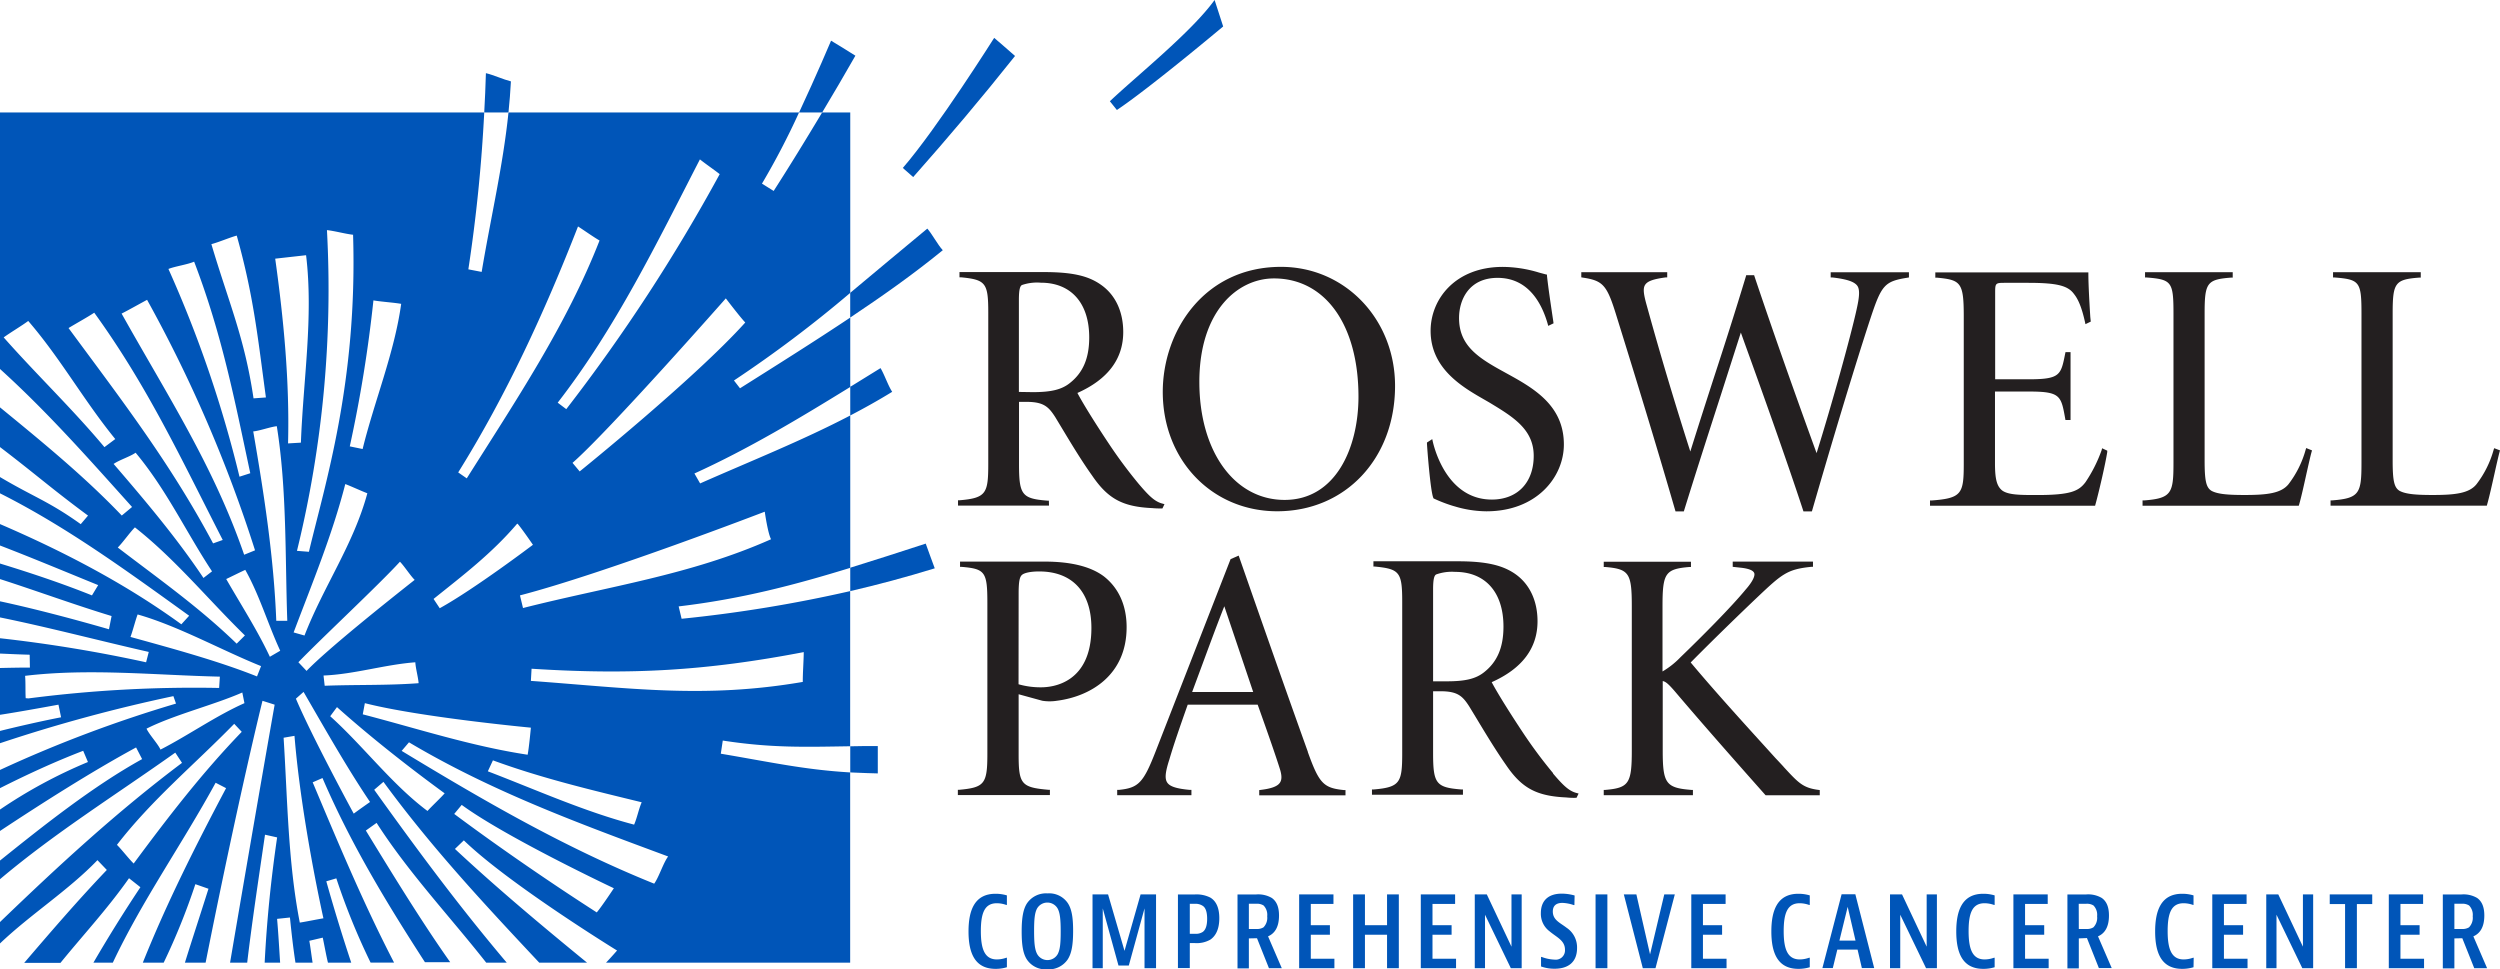
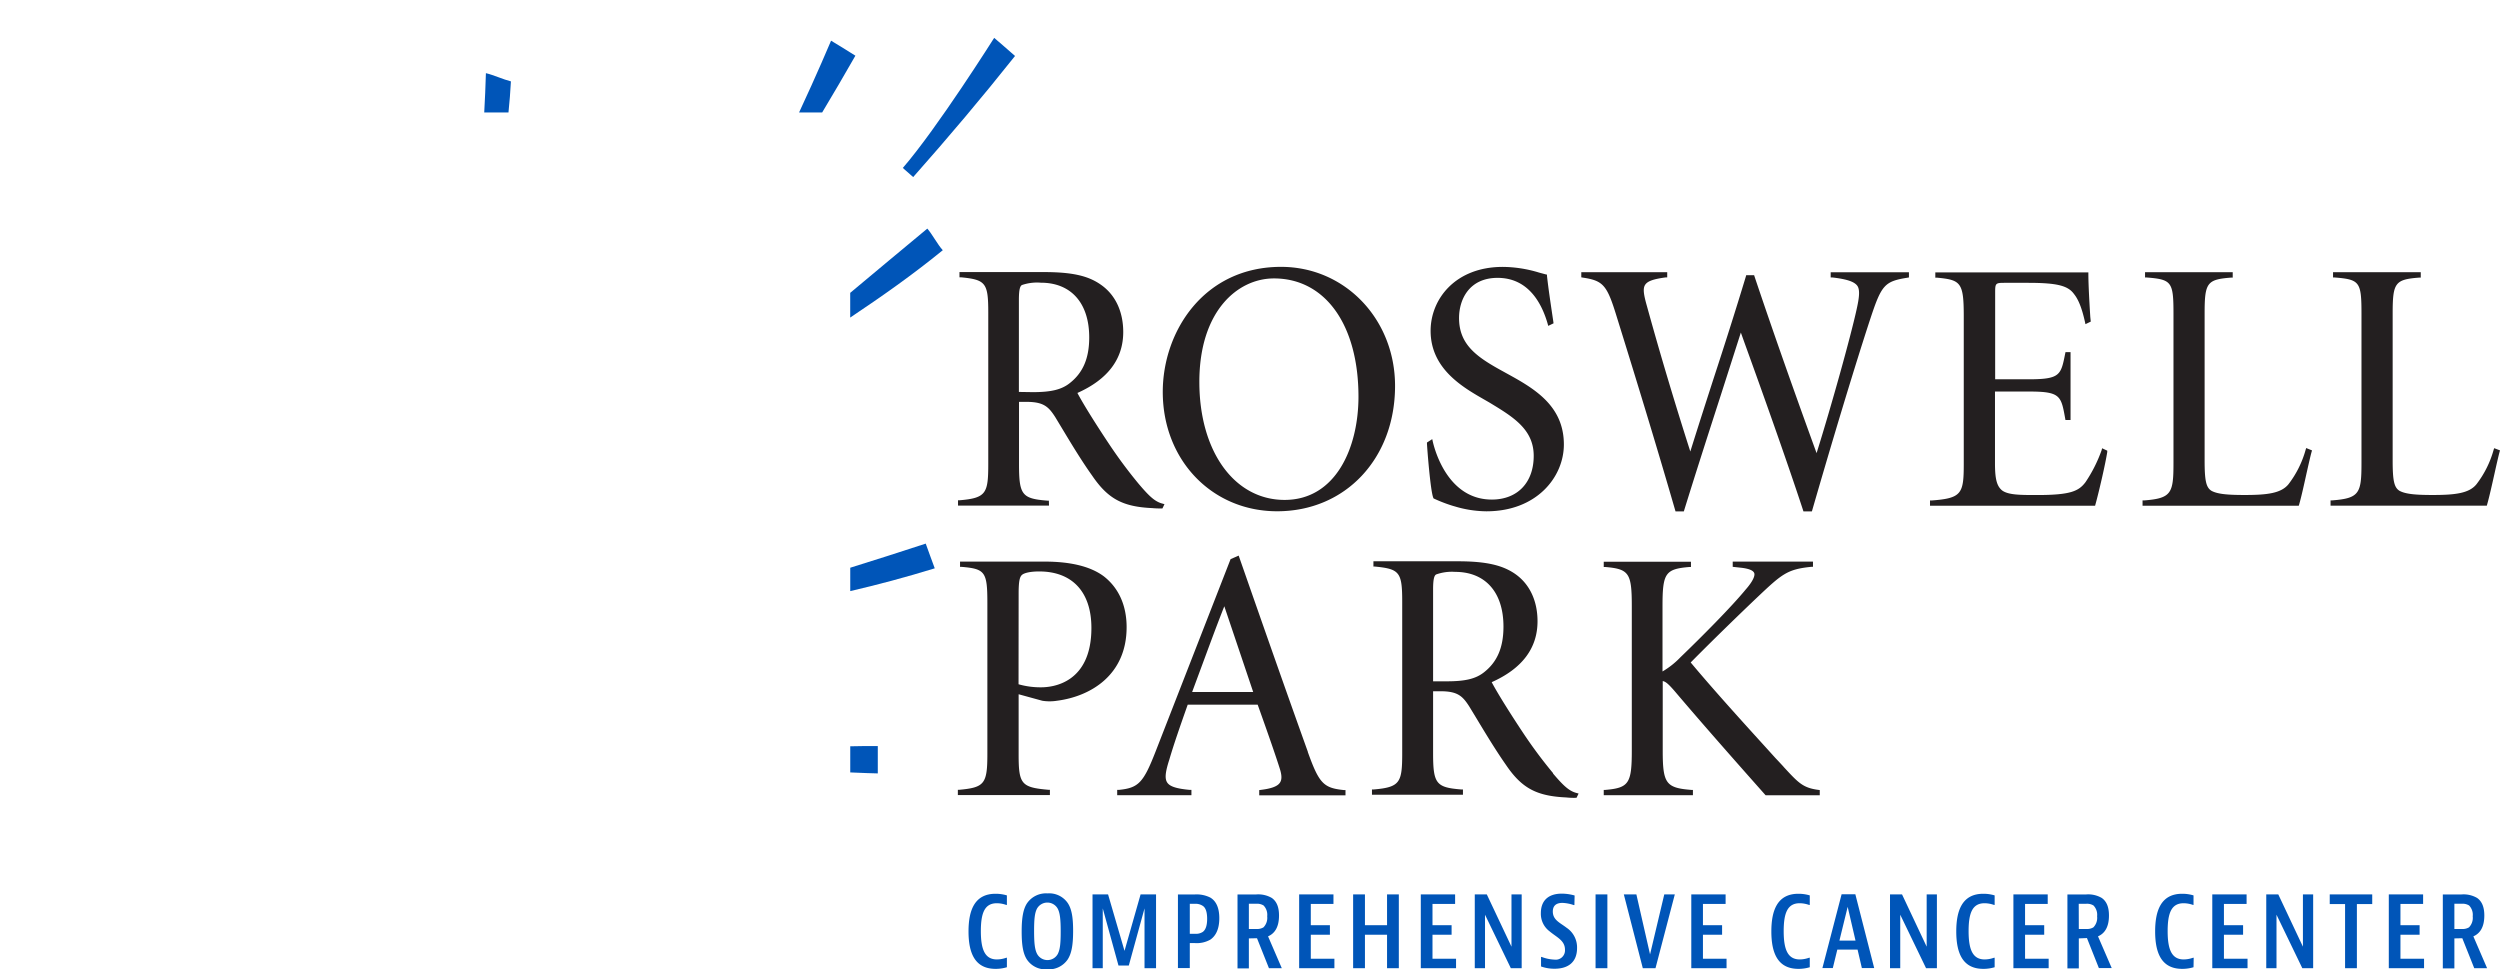
<svg xmlns="http://www.w3.org/2000/svg" id="roswell2017" data-name="Layer 1" viewBox="0 0 583.65 226.29">
  <defs>
    <style>.roswell-logo-1{fill:#0055b8}.roswell-logo-2{fill:#231f20}</style>
  </defs>
  <g id="tag">
    <path class="roswell-logo-1" d="M235.07 225.81a9.08 9.08 0 0 1-2.65.38c-4.93 0-6.31-3.86-6.31-8.74s1.38-8.79 6.31-8.79a9.08 9.08 0 0 1 2.65.38v2.23h-.14a6.7 6.7 0 0 0-2.21-.4c-2.86 0-3.73 2.3-3.73 6.51s.9 6.61 3.75 6.61a6.65 6.65 0 0 0 2.19-.4h.14zM249.26 224a5.35 5.35 0 0 1-4.79 2.3 5.24 5.24 0 0 1-4.7-2.25c-.93-1.4-1.25-3.43-1.25-6.59s.35-5.21 1.25-6.58a5.38 5.38 0 0 1 4.81-2.31 5.25 5.25 0 0 1 4.7 2.26c.93 1.4 1.25 3.4 1.25 6.49 0 3.32-.37 5.3-1.27 6.68m-2.26-1.39c.48-1 .63-2.4.63-5.13 0-2.93-.18-4.28-.65-5.26a2.77 2.77 0 0 0-4.93 0c-.48 1-.63 2.38-.63 5.11 0 2.93.18 4.3.66 5.29a2.75 2.75 0 0 0 4.92 0M258.69 208.81l3.84 13.18 3.75-13.18h3.61v17.23h-2.69v-13.97l-3.67 13.34h-2.41l-3.67-13.34v13.97h-2.39v-17.23h3.63zM278.92 208.82a7.09 7.09 0 0 1 3.66.74c1.28.78 2.08 2.28 2.08 4.81s-.83 4.14-2.1 5a6.42 6.42 0 0 1-3.64.8h-1.15V226H275v-17.18zm-1.15 9.18H279a2.87 2.87 0 0 0 1.82-.45c.66-.5 1-1.5 1-3.05s-.34-2.56-1-3a3 3 0 0 0-1.82-.5h-1.23zM291.56 219.08v7h-2.65v-17.26h4.33a6.26 6.26 0 0 1 3.68.82c1.1.78 1.68 2.08 1.68 4.1 0 2.69-1 4.19-2.56 4.86l3.21 7.44h-3l-2.79-7zm0-2.2h1.75a2.87 2.87 0 0 0 1.66-.38 3.17 3.17 0 0 0 .87-2.58 3.12 3.12 0 0 0-.85-2.53 2.91 2.91 0 0 0-1.73-.4h-1.7zM311.31 208.81v2.23h-5.29V216h4.46v2.23h-4.46v5.59h5.51v2.22h-8.23v-17.23h8.01zM318.66 208.81V216h5.16v-7.19h2.75v17.23h-2.75v-7.81h-5.16v7.81h-2.76v-17.23h2.76zM339.71 208.81v2.23h-5.28V216h4.46v2.23h-4.46v5.59h5.5v2.22h-8.23v-17.23h8.01zM347.11 208.81l5.76 12.2v-12.2h2.38v17.23h-2.53l-6.03-12.49v12.49h-2.39v-17.23h2.81zM367.56 211.29h-.18a9 9 0 0 0-2.63-.5c-1.45 0-2.23.68-2.23 2 0 2 1.66 2.61 3.21 3.8a5.5 5.5 0 0 1 2.45 4.74c0 3.28-2.05 4.83-5.25 4.83a9.16 9.16 0 0 1-3.16-.53v-2.22h.16a9.28 9.28 0 0 0 2.95.62 2.17 2.17 0 0 0 2.48-2.3c0-2.18-1.91-2.88-3.63-4.33a5.1 5.1 0 0 1-2-4.23c0-2.93 1.77-4.54 4.88-4.54a11.22 11.22 0 0 1 3 .43zM372.5 208.81h2.76v17.23h-2.76zM382.03 208.81l3.19 14 3.32-14H391l-4.51 17.23h-2.96l-4.43-17.23h2.93zM402.86 208.81v2.23h-5.29V216h4.47v2.23h-4.47v5.59h5.51v2.22h-8.23v-17.23h8.01zM422.51 225.81a9.19 9.19 0 0 1-2.66.38c-4.93 0-6.31-3.86-6.31-8.74s1.38-8.79 6.31-8.79a9.19 9.19 0 0 1 2.66.38v2.23h-.15a6.7 6.7 0 0 0-2.21-.4c-2.85 0-3.73 2.3-3.73 6.51s.9 6.61 3.76 6.61a6.63 6.63 0 0 0 2.18-.4h.15zM434.67 226l-1-4.3h-4.73l-1.05 4.3h-2.43l4.48-17.22h3.21l4.4 17.22zm-5.24-6.41h3.76l-1.83-7.88zM444.05 208.81l5.75 12.2v-12.2h2.39v17.23h-2.53l-6.03-12.49v12.49h-2.39v-17.23h2.81zM465.67 225.81a9.08 9.08 0 0 1-2.65.38c-4.93 0-6.31-3.86-6.31-8.74s1.38-8.79 6.31-8.79a9.08 9.08 0 0 1 2.65.38v2.23h-.14a6.7 6.7 0 0 0-2.21-.4c-2.86 0-3.73 2.3-3.73 6.51s.9 6.61 3.75 6.61a6.65 6.65 0 0 0 2.19-.4h.14zM478.06 208.81v2.23h-5.29V216h4.47v2.23h-4.47v5.59h5.51v2.22h-8.23v-17.23h8.01zM485.32 219.08v7h-2.66v-17.26H487a6.24 6.24 0 0 1 3.68.82c1.1.78 1.68 2.08 1.68 4.1 0 2.69-1 4.19-2.56 4.86l3.2 7.4h-3l-2.78-7zm0-2.2h1.74a2.86 2.86 0 0 0 1.66-.38 3.17 3.17 0 0 0 .87-2.58 3.12 3.12 0 0 0-.85-2.53A2.88 2.88 0 0 0 487 211h-1.7zM512.1 225.81a9.08 9.08 0 0 1-2.65.38c-4.93 0-6.31-3.86-6.31-8.74s1.38-8.79 6.31-8.79a9.08 9.08 0 0 1 2.65.38v2.23h-.1a6.7 6.7 0 0 0-2.21-.4c-2.86 0-3.73 2.3-3.73 6.51s.9 6.61 3.75 6.61a6.65 6.65 0 0 0 2.19-.4h.14zM524.49 208.81v2.23h-5.29V216h4.47v2.23h-4.47v5.59h5.51v2.22h-8.23v-17.23h8.01zM531.89 208.81l5.75 12.2v-12.2h2.39v17.23h-2.53l-6.03-12.49v12.49h-2.39v-17.23h2.81zM553.82 208.81v2.26h-3.58v14.97h-2.76v-14.97h-3.58v-2.26h9.92zM565.7 208.81v2.23h-5.29V216h4.47v2.23h-4.47v5.59h5.51v2.22h-8.23v-17.23h8.01zM573 219.08v7h-2.7v-17.26h4.33a6.24 6.24 0 0 1 3.68.82c1.1.78 1.68 2.08 1.68 4.1 0 2.69-1 4.19-2.56 4.86l3.21 7.44h-3l-2.79-7zm0-2.2h1.75a2.87 2.87 0 0 0 1.66-.38 3.17 3.17 0 0 0 .87-2.58 3.12 3.12 0 0 0-.85-2.53 2.91 2.91 0 0 0-1.73-.4H573z" />
  </g>
  <g id="puff">
-     <path class="roswell-logo-1" d="M159.13 144.47l-.69-2.9c14.59-1.72 27.06-5 40.06-9V97c-11.37 5.93-23.11 10.58-35.05 15.86l-1.33-2.32c12.65-5.75 24.55-12.91 36.38-20.2v-16.2c-8.43 5.62-17 11-25.74 16.51l-1.41-1.82a288.16 288.16 0 0 0 27.15-20.46V26.25h-6.56c-3.69 6.16-7.44 12.28-11.32 18.33l-2.73-1.71a176.19 176.19 0 0 0 8.66-16.62h-67.84c-1.29 12.57-4.15 24.59-6.26 37.23l-3.11-.6a365.85 365.85 0 0 0 3.71-36.63H0v59.89c11.05 10 20.82 21.07 30.83 32.22l-2.4 2C19.72 111.23 9.82 103.14 0 95.1v9.27c8.41 6.41 12 9.68 20.55 16l-1.7 2c-7.52-5.38-11-6.34-18.85-11v3.8c15.66 7.88 29.81 18.25 44.16 28.58l-1.82 2c-13.07-9.49-27.49-17-42.34-23.4v5c7.64 2.94 15.21 6.11 22.92 9.25l-1.45 2.4c-7-2.81-14.22-5.22-21.47-7.44v3.63c8.29 2.66 17.62 6.08 26.05 8.63l-.61 3.09c-8-2.31-17.25-4.77-25.44-6.53v3.76c11.52 2.35 22.94 5.38 34.73 8.06l-.62 2.42A330.49 330.49 0 0 0 0 149v3.58c2.29.1 4.59.21 6.93.27l.05 3c-2.32 0-4.66.05-7 .1v10.93c3.87-.59 9.8-1.66 13.67-2.37l.61 2.95c-4.1.78-10.23 2.17-14.28 3.19v2.87a368.22 368.22 0 0 1 40.5-11l.61 1.74A301.38 301.38 0 0 0 0 179.75V184c6.28-3.16 12.68-6.13 19.42-8.72l1.11 2.62A115 115 0 0 0 0 189v5c9.81-6.49 21.39-13.87 31.77-19.5l1.41 2.72c-11.46 6.33-23.1 15.59-33.18 23.69v4.35c12.88-10.87 27-19.66 40.92-29.55l1.57 2.39C27.3 189.51 13.65 202.11 0 215.26v5c7.12-6.79 16.06-12.47 22.75-19.45l2.19 2.29c-6.68 7-13 14.34-19.29 21.69h8.47c5.26-6.48 10.93-12.55 16-19.76l2.66 2.1q-5.78 8.68-10.97 17.61h4.53c6.87-14.55 16.23-27.75 24-42l2.44 1.26c-7.09 13.4-13.85 26.78-19.44 40.75h4.87a152.76 152.76 0 0 0 7.4-18.33l3.06 1.07c-2.23 7.06-4 12.4-5.5 17.26H48c7.74-38.9 13.28-61.14 13.28-61.14l2.84.9s-4 22.59-10.41 60.24h4c1.18-9.93 2.7-19.83 4.16-29.88l2.83.63c-1.43 9.73-2.42 19.48-2.91 29.25h3.61c-.2-3-.42-7-.71-10.23l3-.32c.35 3.45.76 7.17 1.29 10.55h4c-.19-1.13-.55-4-.77-5.11l3.14-.74c.3 1.39.86 4.48 1.22 5.85H82q-3.13-9.41-5.82-19l2.34-.69a157.39 157.39 0 0 0 8 19.67H92c-7.05-13.6-12.89-27.56-19-42.09l2.29-1c6.62 15.41 15 29.19 23.92 43h5.9c-6.8-9.64-13.37-20.39-19.7-30.74l2.51-1.79c7.42 11.58 17.08 21.82 25.59 32.63h4.79c-11.11-13.13-20.72-26.1-30.94-40.36l2.16-1.85C100.7 197.8 113 211 125.89 224.74h11.16c-10.5-8.59-20.91-17.29-30.84-26.55l2.08-2c10.52 10.2 35.77 25.72 35.77 25.72s-1.28 1.48-2.58 2.84h57v-44.42c-10.69-.63-18.54-2.4-30.2-4.37l.46-3.07c11.41 1.77 19.38 1.49 29.74 1.33V138a321.85 321.85 0 0 1-39.37 6.46m19.43-25s.7 5 1.47 6.43c-18.84 8.38-38 11-57.91 16.06l-.71-2.95c19.66-5.11 57.15-19.54 57.15-19.54m-55.36 56.74c-13.18-2-25.62-6.08-38.49-9.43l.49-2.61c12.86 3.29 38.76 5.72 38.76 5.72s-.44 4.78-.76 6.32m26.63 11.1c-.71 1.63-1.06 3.6-1.77 5.22-11.62-3.05-22.94-8.16-34.15-12.45l1.19-2.56c11.32 4.16 23 6.93 34.73 9.79M174 75.28c-11.76 13.08-38.67 34.78-38.67 34.78l-1.67-2c8.47-7.4 35.79-38.4 35.79-38.4s3.4 4.46 4.55 5.64m-6-34.61a410.71 410.71 0 0 1-35.8 54.83l-2-1.51c13.54-17.45 23.1-37.18 33.2-56.8 1.42 1.13 3.24 2.36 4.64 3.46m-33.2 12.13c1.57 1 3.62 2.48 5.13 3.35-7.76 19.86-19.68 37.56-31 55.53l-2-1.39c11.29-18.09 20.23-37.58 28-57.49m-14.11 69.5c1 1.15 3.56 4.89 3.56 4.89s-13.65 10.33-21.76 14.81l-1.44-2.17c6.77-5.44 13.51-10.53 19.51-17.56m-23 37.23c-7.19.55-14.73.32-21.93.6l-.27-2.39c7.18-.29 14.27-2.55 21.43-3.09.08 1.43.66 3.45.77 4.88m-26.18-2.89l-1.89-2c5-5.22 18.82-18.11 23.71-23.47 1 1 2.42 3.24 3.44 4.24-6.33 5-20.23 16.06-25.26 21.27m-3-9c4.34-11.51 9-22.71 12.06-34.64 1.41.53 3.74 1.62 5.15 2.15-3.2 11.89-10.23 21.75-14.67 33.21zm25.11-76.71c-1.58 11.45-6.25 22.67-9 33.89l-3-.62a315.35 315.35 0 0 0 5.52-34.08c1.74.31 4.76.5 6.49.81M82.43 54.82c1.07 34.44-6.62 58.42-10.31 74l-2.79-.22a256.47 256.47 0 0 0 7-74.88c1.88.21 4.26.88 6.13 1.09m-11 4.78c1.74 14.46-.68 29.2-1.21 43.75l-3 .18c.37-14.41-1-28.84-3-43.13l7.13-.8m-4.31 85.34H64.5c-.57-14.77-2.85-29.58-5.38-44.21 1.54-.15 4-1.06 5.5-1.22 2.37 14.72 1.93 30.6 2.45 45.46M55.27 55c3.92 14 4.86 23.36 6.81 37.79l-2.89.21c-2.09-14.17-5.75-22.24-9.84-36 1.74-.46 4.16-1.51 5.92-2m-9.94 6.11c6.48 16.92 9.39 32 13.1 49.37l-2.52.81a277.9 277.9 0 0 0-16.59-48.5c1.67-.65 4.37-1 6-1.7M34.34 70a322.07 322.07 0 0 1 25.2 58.48L57 129.51c-7.16-20.77-17.87-37.1-28.61-56.3 1.56-.78 4.47-2.43 6-3.24M22 73c12.48 17.24 20.29 34.1 30 53.06l-2.25.8C39.78 108.15 28.57 93.63 16 76.59c1.52-.94 4.52-2.59 6-3.59M.86 78.77c1.47-1.08 4.31-2.77 5.73-3.84 7.56 8.75 13 18.61 20.32 27.57l-2.53 1.89C17 95.54 8.5 87.42.86 78.77m25.72 29.51c1.31-.91 3.79-1.68 5.08-2.59 7.24 8.68 11.65 18.29 17.84 27.7l-2 1.54c-6.23-9.34-13.66-18.12-21-26.65m1 19.54c1.13-1.11 2.89-3.62 4-4.7 9.47 7.46 17.06 16.81 25.68 25.23l-1.93 1.92c-8.67-8.42-18.15-15.1-27.76-22.45M6 163c-.1-1.57 0-3.66-.14-5.22 15-1.8 30.4-.15 45.47.19l-.17 2.64a301.34 301.34 0 0 0-44.51 2.44m24.56 38.55c-1.19-1.15-2.76-3.23-3.91-4.36 8.15-10.55 18.08-18.73 27.38-28.26l1.76 1.87c-9.26 9.59-17.27 20-25.23 30.75m6.26-26.6c-.6-1.34-2.67-3.56-3.26-4.89 6.48-3.26 15.72-5.52 22.36-8.44l.5 2.49c-6.63 2.94-13.15 7.54-19.6 10.84M60 157.92c-9.17-3.66-20-6.58-29.54-9.22.53-1.39 1.15-3.88 1.67-5.25 9.51 2.7 19.67 8.39 28.82 12.06zm3-4.59c-2.9-6.2-6.79-12.22-10.19-18.15 1.31-.62 3.15-1.54 4.45-2.14 3.36 6 5.29 12.68 8.16 18.88zm12.5 61.06c-1.53.25-4 .77-5.51 1-2.76-14.11-2.87-28.85-3.78-43.16l2.54-.44c1.61 19.77 6.75 42.57 6.75 42.57m-6.42-51.25l1.79-1.58c4.76 8.21 10.19 17.82 15.52 25.7-1.2.84-2.64 1.86-3.81 2.72 0 0-9.7-17.85-13.5-26.84m30.71 26.21c-8.29-6.18-15-15.19-22.7-22.11l1.58-2.13c7.72 6.91 16.74 14 25.14 20.13-1 1.14-3 3-4 4.11m39.52 23.7c-10.9-7-22.93-15.28-33.29-23l1.75-2.11c10.44 7.64 35.52 19.46 35.52 19.46s-2.84 4.3-4 5.65m13.41-6.72c-20.85-8.4-39.79-19.38-58.95-31l1.71-2c19.31 11.47 39.39 18.82 60.5 26.65-1.15 1.54-2.15 4.84-3.26 6.36m34.7-47.11c-23 3.95-40.27 1.45-63.48-.24l.16-2.84c23.15 1.48 40.74.49 63.54-3.88 0 1.85-.25 5.1-.22 7M260.75 25.68c7.71-5.15 24.81-19.5 24.81-19.5l-2-6.18c-5.42 7.51-18.15 17.67-24.45 23.64zM208.28 91.45c-.95-1.43-1.8-4-2.71-5.51l-7.07 4.37V97c3.29-1.72 6.56-3.54 9.78-5.52" />
    <path class="roswell-logo-1" d="M220.11 58.42c-1.18-1.25-2.47-3.75-3.62-5.05-6.05 5-12 10-18 15v5.77c7.36-4.92 14.59-10 21.61-15.72M199.7 13c-1.43-.94-5.68-3.5-5.68-3.5s-3.37 8-7.47 16.76h5.39c2.63-4.4 5.23-8.8 7.76-13.26M237 13.09c-1.27-1.15-4.9-4.25-4.9-4.25s-13.27 21.06-21.33 30.37l2.42 2.13c8.17-9.22 16.09-18.6 23.76-28.25M119.28 19c-1.79-.45-4-1.48-5.84-1.92-.08 3.06-.23 6.12-.39 9.18h5.66c.24-2.41.45-4.82.57-7.26M204.93 180.56v-6.39c-2.28 0-4.39 0-6.43.06v6.1c1.8.11 6.43.23 6.43.23M218.23 132.69c-.66-1.69-1.48-4.1-2.11-5.78-6.13 2-11.92 3.87-17.62 5.63V138c6.4-1.49 12.88-3.21 19.73-5.32" />
  </g>
  <g id="name">
    <path class="roswell-logo-2" d="M244.87 116.88h-.38c-5.92-.47-6.59-1.35-6.59-8.53V93.82h1.75c4 0 5.15 1.14 6.69 3.53l1.55 2.57c2.16 3.59 4.61 7.66 7.09 11.13 3.69 5.41 7.11 7.25 14 7.57a17.75 17.75 0 0 0 2.14.08h.26l.48-1-.48-.13c-1.78-.46-3.14-1.78-5.51-4.57a110.53 110.53 0 0 1-6.94-9.33c-2.58-3.87-5.82-8.94-7.4-11.93 7.1-3.16 10.7-7.94 10.7-14.22 0-4.77-1.83-8.66-5.15-11-3-2.15-6.8-3-13.42-3H224v1.22h.37c5.75.56 6.35 1.32 6.35 8.19v35.33c0 6.9-.46 8-6.67 8.53h-.39v1.24h21.24zm-7-25.38V70c0-2.69.35-3.25.72-3.46A10.9 10.9 0 0 1 243 66c7.07 0 11.29 4.78 11.29 12.77 0 4.83-1.43 8.21-4.49 10.63-1.92 1.55-4.36 2.15-8.7 2.15zM299.07 62.3c-17.94 0-27.61 15-27.61 29.2 0 15.89 11.47 27.86 26.7 27.86 15.95 0 27.53-12.31 27.53-29.27 0-15.58-11.69-27.79-26.62-27.79m18.08 30.28c0 12-5.33 24.13-17.25 24.13-11.72 0-19.9-11.32-19.9-27.54C280 72.54 289 65 297.41 65c12 0 19.74 10.85 19.74 27.63M348.28 116.63c-10.14 0-13.26-11.27-13.78-13.53l-.13-.58-1.23.79v.25c0 .44.78 11 1.47 12.64l.05.14.15.08a34.38 34.38 0 0 0 4.38 1.68l.39.11a26.36 26.36 0 0 0 7.44 1.16c11.74 0 18.08-8 18.08-15.6 0-9.26-7.22-13.23-13.58-16.72l-.41-.23c-6.13-3.34-10.48-6.2-10.48-12.57 0-4.33 2.36-9.38 9-9.38 7.13 0 10.29 5.84 11.69 10.73l.13.48 1.24-.6-.09-.65c-.65-4.37-1.12-7.52-1.44-10.42v-.29l-.28-.06-1.56-.42a29.6 29.6 0 0 0-8.49-1.33c-11.05 0-16.84 7.5-16.84 14.93 0 8.85 7.49 13.15 12.45 16l1.2.69c5.58 3.37 10.42 6.28 10.42 12.49s-3.76 10.21-9.8 10.21M427.39 64.77h.36c3.47.4 5.16 1 5.85 1.94s.44 2.87-.15 5.5c-1.41 6.45-5.89 22.52-9.35 33.58-5.78-15.9-10.38-29-14.49-41.25l-.09-.29h-1.85l-.08.3c-2.38 7.87-5 16.09-7.59 24-1.8 5.58-3.65 11.33-5.38 16.86-3.79-11.87-7.11-23-10.12-33.92-.76-2.68-1-4.12-.42-5s1.94-1.34 4.8-1.73h.35v-1.21h-20.06v1.2l.35.06c4.77.72 5.65 1.73 7.88 9 5.56 17.86 9.91 32.25 13.68 45.28l.09.3h1.94l.09-.3c2.73-8.83 5.57-17.63 8.57-26.93l4.65-14.52.84 2.35c3.62 10 9.66 26.85 13.68 39.11l.09.29H423l.09-.3c7.67-26.51 12.34-41 13.59-44.77 2.59-7.83 3.31-8.63 8.64-9.49l.34-.06v-1.2h-18.27zM490.64 105.11a33.35 33.35 0 0 1-3.76 7.46c-1.58 2.1-3.5 3-11.26 3-3.92 0-6.75 0-8.2-1.07-1.24-1-1.67-2.65-1.67-6.31V91.41h8c7.28 0 7.44 1 8.39 6.3l.06.34h1.19V82.21h-1.18l-.07.34c-1 5-1.14 6-8.56 6h-7.79V68.27c0-2.13.1-2.24 2.16-2.24h5.47c6.73 0 9.34.63 10.76 2.59 1.05 1.29 1.86 3.31 2.58 6.55l.11.51 1.24-.6L488 74c-.19-3-.45-7.6-.45-10v-.41h-35.73v1.23h.36c5.57.53 6.28 1.07 6.28 9v34.51c0 6.91-.47 8-7.5 8.51h-.38v1.23h38.54l.08-.3c.86-3.09 2.35-9.58 2.76-12.25v-.31l-1.2-.56zM538.26 105.06a23.48 23.48 0 0 1-4 8c-1.72 2.09-4.91 2.5-10.19 2.5-3.75 0-6.38-.17-7.82-1-1.21-.78-1.56-2.36-1.56-7V73.25c0-7.25.52-8 6.18-8.44h.38v-1.26h-20.47v1.23h.38c5.85.47 6.26 1 6.26 8.44v34.92c0 7-.47 8.2-6.84 8.69h-.38v1.24h36.47l.09-.3c.47-1.61 1.14-4.61 1.72-7.26.48-2.11.92-4.1 1.18-5l.1-.36-1.36-.55zM582.29 104.63l-.14.43a23.39 23.39 0 0 1-4 8c-1.7 2.09-4.89 2.5-10.18 2.5-3.75 0-6.37-.17-7.82-1-1.21-.78-1.56-2.35-1.56-7V73.25c0-7.25.53-8 6.19-8.44h.37v-1.26h-20.48v1.23h.38c5.85.47 6.26 1 6.26 8.44v34.92c0 7-.47 8.2-6.84 8.68h-.38v1.24h36.48l.08-.3c.47-1.61 1.14-4.62 1.73-7.26.47-2.11.92-4.1 1.17-5l.1-.35zM257.63 134.5c-3.06-2.26-7.69-3.39-13.76-3.39h-19.74v1.23h.38c5.5.47 6 1.18 6 8.44v35.25c0 6.95-.67 7.81-6.51 8.35h-.38v1.23h21.49v-1.23h-.38c-6.27-.55-6.92-1.31-6.92-8.19v-14.11l5.54 1.52a10.83 10.83 0 0 0 3.38 0c7.88-1 16.29-6 16.29-17.17 0-5.09-1.86-9.22-5.4-11.94m-19.81 4.07c0-3 .28-3.9.79-4.35s1.93-.8 4-.8c7.75 0 12.2 4.81 12.2 13.19 0 12.86-9 13.86-11.71 13.86a18.7 18.7 0 0 1-5.3-.71zM305.33 175.51c-4.95-13.78-10-28.19-16-45.37l-.15-.43-1.89.83-17.49 44.87c-2.87 7.36-4 8.54-8.61 9h-.37v1.23h17.33v-1.23h-.37c-3.13-.29-4.67-.79-5.28-1.72s-.46-2.4.49-5.35c1-3.42 2.33-7.26 4.29-12.82h16.34c2.63 7.36 4.24 12 5.2 15.06.45 1.45.46 2.45 0 3.13-.56.86-1.94 1.39-4.48 1.7l-.36.05v1.22h20.14v-1.23h-.37c-4.77-.48-5.79-1.56-8.43-8.9m-12.75-14h-14.25l1.4-3.78c2-5.36 4-10.91 6.11-16.23zM362.59 180.51a109.21 109.21 0 0 1-6.95-9.33c-2.56-3.85-5.8-8.92-7.39-11.92 7.1-3.16 10.7-7.93 10.7-14.22 0-4.76-1.83-8.65-5.15-11-3-2.11-6.9-3-13.42-3h-19.74v1.23h.36c5.76.56 6.36 1.32 6.36 8.19v35.33c0 6.89-.46 8-6.68 8.52h-.38v1.23h21.24v-1.23h-.38c-5.91-.47-6.59-1.35-6.59-8.52v-14.41h1.75c4 0 5.14 1.14 6.68 3.53l1.61 2.65c2.15 3.57 4.58 7.6 7 11.05 3.68 5.41 7.11 7.24 14.05 7.56a15.72 15.72 0 0 0 2.13.09h.26l.49-1-.48-.13c-1.78-.46-3.14-1.78-5.51-4.57M351 146.28c0 4.83-1.43 8.21-4.49 10.63-1.93 1.55-4.36 2.15-8.71 2.15h-3.23v-21.48c0-2.69.35-3.26.72-3.47a10.89 10.89 0 0 1 4.42-.6c7.07 0 11.29 4.77 11.29 12.77M416.39 179c-.56-.6-1.17-1.27-1.87-2l-2.19-2.42c-4.54-5-12.1-13.3-17.62-19.92 5.58-5.64 11.56-11.42 15.32-15l.18-.17c5.78-5.46 7-6.6 12.68-7.16h.37v-1.22h-18.74v1.22l1.93.21c1.84.21 2.84.62 3.09 1.24s-.35 2-2 3.86c-3.33 4.06-10.28 11.05-15.22 15.8a19.36 19.36 0 0 1-4.19 3.32v-15.21c0-7.76.64-8.7 6.26-9.18h.38v-1.23h-20.36v1.23h.37c5.55.48 6.18 1.42 6.18 9.18v33.68c0 7.68-.69 8.71-6.18 9.18h-.37v1.24h20.82v-1.24h-.39c-5.91-.47-6.66-1.5-6.66-9.18V159c.66.12 1.29.63 2.75 2.31 6.48 7.64 14 16.16 21.15 24.22l.13.14h12.63v-1.22l-.37-.05c-3.56-.48-4.61-1.62-8.08-5.38" />
  </g>
</svg>